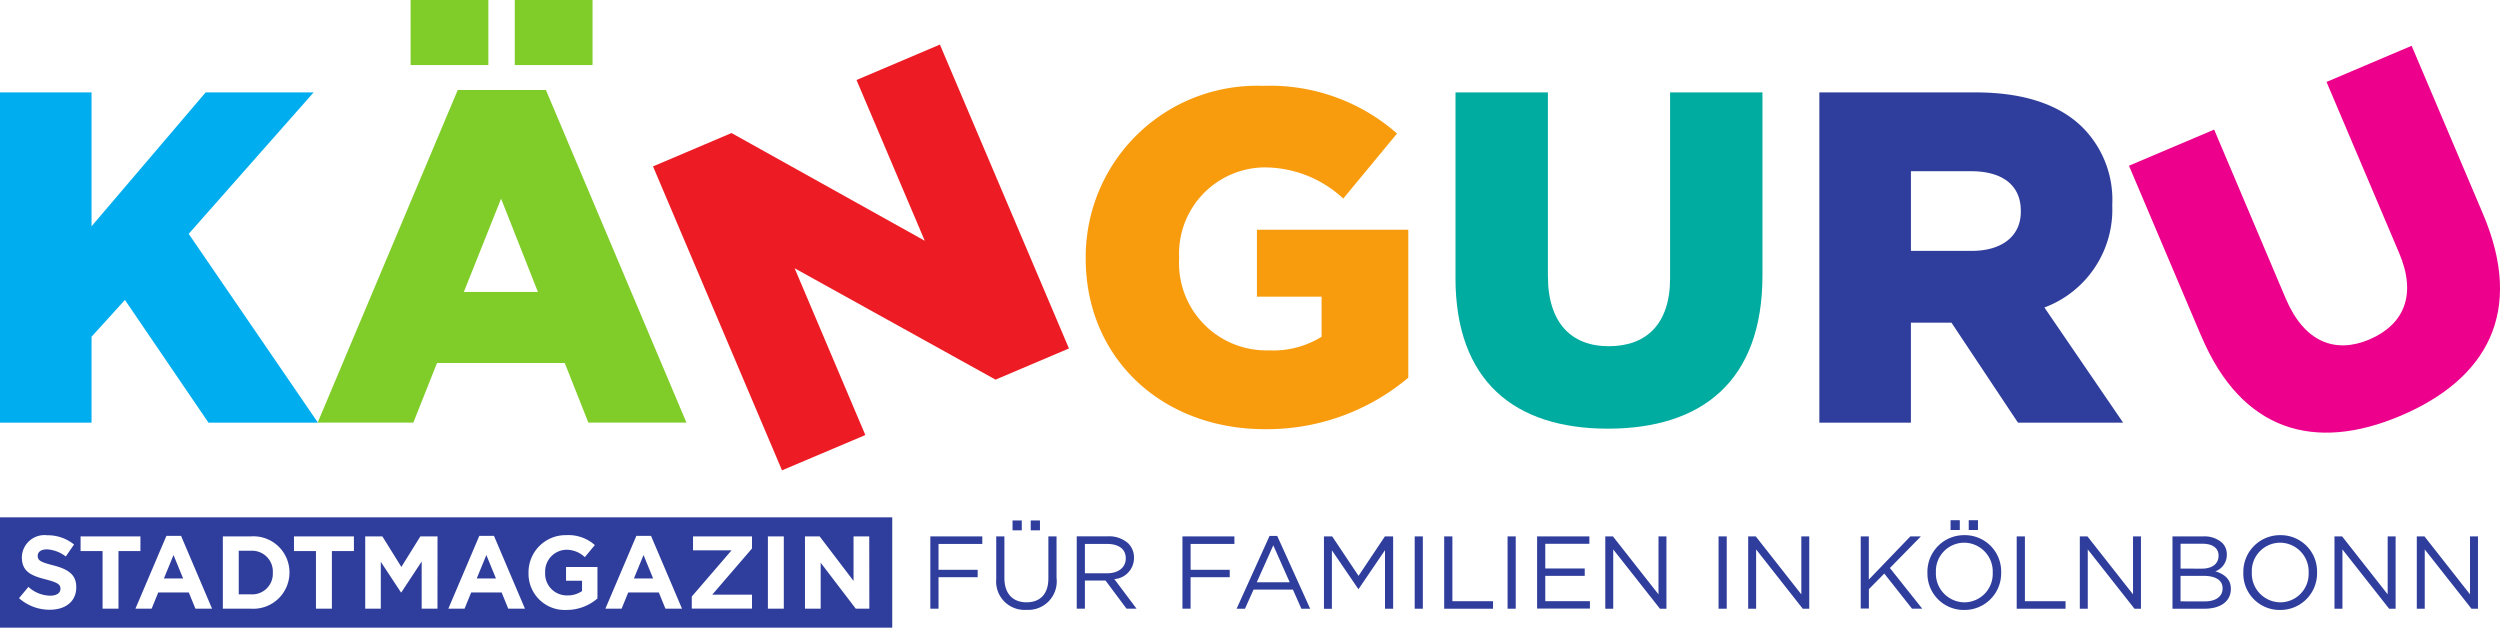
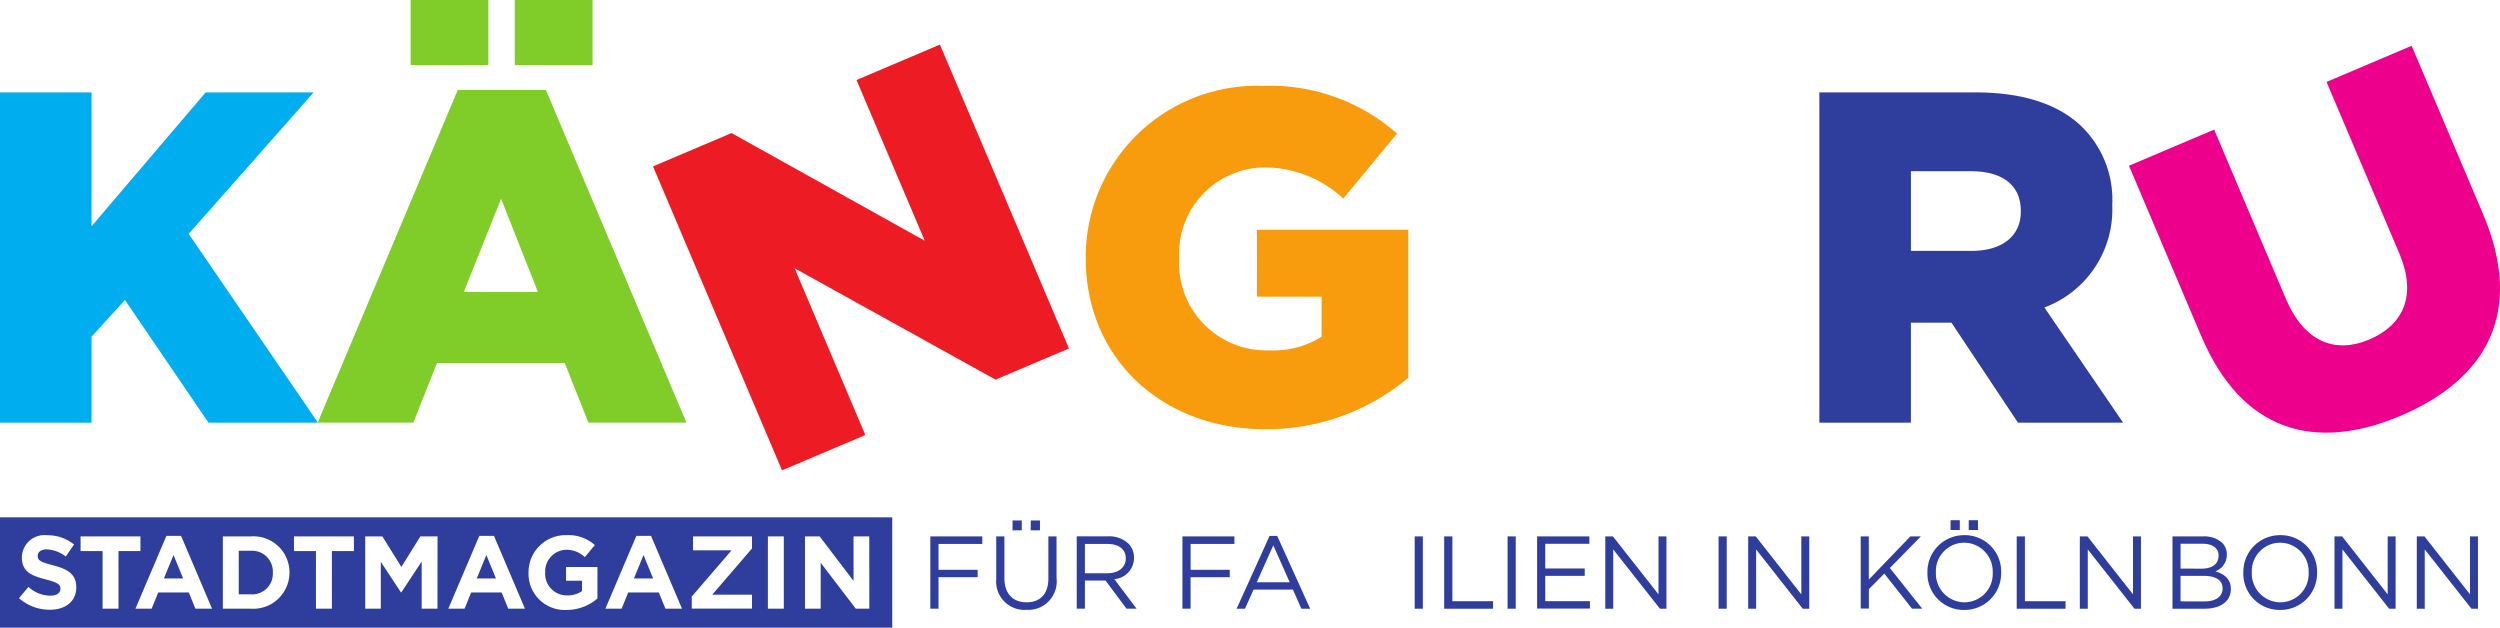
<svg xmlns="http://www.w3.org/2000/svg" width="135.305" height="33.971" viewBox="0 0 135.305 33.971">
  <defs>
    <style>.a{fill:#2f3e9c;}.b{fill:#00adef;}.c{fill:#80cc28;}.d{fill:#ed1c24;}.e{fill:#f89c0e;}.f{fill:#00aba0;}.g{fill:#ec008c;}</style>
  </defs>
  <g transform="translate(0 153.162)">
    <g transform="translate(0 -153.162)">
      <path class="a" d="M47.05-21.973h-.733l-1.9-2.488v2.488h-.85v-3.914h.794l1.834,2.41v-2.41h.85Zm-4.629,0H41.56v-3.914h.861ZM40.7-25.232l-2.152,2.5H40.7v.755h-3.26v-.654l2.153-2.5H37.508v-.755H40.7Zm-4.685,3.259-.358-.877H34l-.358.877h-.878l1.677-3.941h.794l1.677,3.941Zm-3.68-.554a2.54,2.54,0,0,1-1.672.621,1.959,1.959,0,0,1-2.058-2.013v-.011a2.009,2.009,0,0,1,2.052-2.024,2.148,2.148,0,0,1,1.537.537l-.542.654a1.441,1.441,0,0,0-1.023-.4,1.175,1.175,0,0,0-1.124,1.219v.011a1.173,1.173,0,0,0,1.185,1.241,1.372,1.372,0,0,0,.811-.235v-.559h-.866v-.744h1.7Zm-4.827.554-.358-.877H25.5l-.358.877h-.878l1.677-3.941h.794l1.677,3.941Zm-3.831,0h-.855v-2.555l-1.1,1.671H21.7l-1.09-1.655v2.538h-.844v-3.914h.928l1.029,1.655,1.029-1.655h.928Zm-4.522-3.12H17.963v3.12H17.1v-3.12H15.911v-.794h3.243Zm-3.488,1.163a1.959,1.959,0,0,1-2.08,1.957H12.061v-3.914h1.526a1.951,1.951,0,0,1,2.08,1.946Zm-5.09,1.957-.358-.877H8.564l-.358.877H7.329l1.677-3.941H9.8l1.677,3.941Zm-4.164,0H5.552v-3.12H4.361v-.794H7.6v.794H6.412ZM4.127-23.13c0,.777-.592,1.213-1.437,1.213a2.491,2.491,0,0,1-1.661-.626l.509-.609a1.8,1.8,0,0,0,1.168.475c.352,0,.565-.14.565-.369v-.011c0-.218-.134-.33-.788-.5-.788-.2-1.3-.419-1.3-1.2v-.011a1.224,1.224,0,0,1,1.37-1.18,2.264,2.264,0,0,1,1.454.5l-.447.649a1.836,1.836,0,0,0-1.018-.386c-.33,0-.5.151-.5.341v.011c0,.257.168.341.844.514.794.207,1.241.492,1.241,1.174ZM0-26.917v5.97h48.29v-5.97Zm13.586,1.808h-.665v2.359h.665a1.115,1.115,0,0,0,1.18-1.168v-.011A1.124,1.124,0,0,0,13.587-25.109Zm20.723,1.5h1.04l-.52-1.269Zm-25.438,0h1.04l-.52-1.269Zm16.931,0h1.04l-.52-1.269Z" transform="translate(0 54.917)" />
      <path class="a" d="M227.017-22.271h2.812v.408h-2.37v1.4h2.119v.4h-2.119v1.705h-.442v-3.914" transform="translate(-176.665 51.302)" />
      <path class="a" d="M244.963-26.152h.5v.531h-.5Zm-.984,0h.5v.531h-.5Zm-.883,3.137v-2.276h.442v2.248c0,.844.447,1.319,1.2,1.319.721,0,1.18-.436,1.18-1.291v-2.276h.442v2.242a1.543,1.543,0,0,1-1.633,1.733,1.533,1.533,0,0,1-1.627-1.7" transform="translate(-189.178 54.322)" />
      <path class="a" d="M264.406-20.275c.587,0,1.006-.3,1.006-.805v-.011c0-.481-.369-.771-1-.771H263.2v1.588Zm-1.644-2h1.683a1.542,1.542,0,0,1,1.112.392,1.081,1.081,0,0,1,.3.772v.011a1.145,1.145,0,0,1-1.063,1.14l1.2,1.6h-.542l-1.135-1.521H263.2v1.521h-.442v-3.914" transform="translate(-204.483 51.302)" />
      <path class="a" d="M288.541-22.271h2.812v.408h-2.371v1.4H291.1v.4h-2.119v1.705h-.441v-3.914" transform="translate(-224.544 51.302)" />
      <path class="a" d="M304.628-19.885l-.889-2-.895,2Zm-1.091-2.51h.414l1.784,3.941h-.476l-.458-1.034h-2.13l-.464,1.034h-.453l1.784-3.941" transform="translate(-234.826 51.399)" />
-       <path class="a" d="M323.063-22.271h.447l1.426,2.136,1.426-2.136h.447v3.914h-.441v-3.17l-1.426,2.1h-.022l-1.426-2.091v3.164h-.43v-3.914" transform="translate(-251.409 51.302)" />
      <path class="a" d="M345.212-22.271h.441v3.914h-.441v-3.914" transform="translate(-268.646 51.302)" />
      <path class="a" d="M352.418-22.271h.441v3.506h2.2v.408h-2.644v-3.914" transform="translate(-274.253 51.302)" />
      <path class="a" d="M367.876-22.271h.441v3.914h-.441v-3.914" transform="translate(-286.283 51.302)" />
      <path class="a" d="M375.082-22.271h2.828v.4h-2.387v1.336h2.136v.4h-2.136v1.37h2.416v.4h-2.857v-3.914" transform="translate(-291.89 51.302)" />
      <path class="a" d="M391.718-22.271h.413l2.466,3.137v-3.137h.43v3.914h-.352l-2.528-3.209v3.209h-.43v-3.914" transform="translate(-304.836 51.302)" />
      <path class="a" d="M419.36-22.271h.442v3.914h-.442v-3.914" transform="translate(-326.348 51.302)" />
      <path class="a" d="M426.566-22.271h.414l2.466,3.137v-3.137h.43v3.914h-.353L427-21.566v3.209h-.43v-3.914" transform="translate(-331.955 51.302)" />
      <path class="a" d="M454.032-22.271h.442v2.337l2.247-2.337h.57l-1.677,1.711,1.75,2.2h-.553l-1.5-1.9-.833.844v1.051h-.442v-3.914" transform="translate(-353.33 51.302)" />
      <path class="a" d="M472.56-26.228h.5v.531h-.5Zm-.984,0h.5v.531h-.5Zm2.282,2.846v-.011a1.556,1.556,0,0,0-1.543-1.616,1.537,1.537,0,0,0-1.532,1.6v.011a1.556,1.556,0,0,0,1.543,1.616A1.538,1.538,0,0,0,473.858-23.382Zm-3.534,0v-.011a1.983,1.983,0,0,1,2-2.024,1.964,1.964,0,0,1,1.991,2.013c.006.006.006.006,0,.011a1.983,1.983,0,0,1-2,2.024,1.964,1.964,0,0,1-1.99-2.013" transform="translate(-366.008 54.381)" />
      <path class="a" d="M492.123-22.271h.441v3.506h2.2v.408h-2.644v-3.914" transform="translate(-382.972 51.302)" />
      <path class="a" d="M507.5-22.271h.413l2.466,3.137v-3.137h.43v3.914h-.352l-2.527-3.209v3.209h-.43v-3.914" transform="translate(-394.936 51.302)" />
      <path class="a" d="M531.873-18.754c.593,0,.962-.263.962-.7v-.011c0-.425-.358-.671-1.04-.671h-1.236v1.381Zm-.156-1.772c.531,0,.9-.241.9-.7v-.011c0-.386-.307-.637-.866-.637h-1.191v1.347Zm-1.594-1.745h1.666a1.437,1.437,0,0,1,1.023.347.868.868,0,0,1,.252.626v.011a.946.946,0,0,1-.621.906c.464.14.839.408.839.945v.011c0,.671-.565,1.068-1.42,1.068h-1.739v-3.914" transform="translate(-412.544 51.302)" />
      <path class="a" d="M550.946-20.538v-.011a1.556,1.556,0,0,0-1.543-1.616,1.537,1.537,0,0,0-1.532,1.6v.011a1.556,1.556,0,0,0,1.543,1.616,1.538,1.538,0,0,0,1.532-1.6Zm-3.534,0v-.011a1.983,1.983,0,0,1,2-2.024,1.964,1.964,0,0,1,1.99,2.013c.006.006.006.006,0,.011a1.982,1.982,0,0,1-2,2.024,1.964,1.964,0,0,1-1.991-2.013" transform="translate(-425.998 51.537)" />
      <path class="a" d="M569.655-22.271h.413l2.466,3.137v-3.137h.43v3.914h-.352l-2.527-3.209v3.209h-.43v-3.914" transform="translate(-443.308 51.302)" />
      <path class="a" d="M589.743-22.271h.414l2.465,3.137v-3.137h.431v3.914H592.7l-2.528-3.209v3.209h-.43v-3.914" transform="translate(-458.94 51.302)" />
      <path class="b" d="M0-130.614H4.955v7.245l6.175-7.245h5.844l-6.761,7.656,6.994,10.217H11.283l-4.522-6.641L4.955-117.39v4.649H0v-17.873" transform="translate(0 135.615)" />
      <path class="c" d="M88.183-153.162h4.209v3.521H88.183Zm1.252,15.8-1.993-5.047-2.016,5.047Zm-6.891-15.8h4.209v3.521H82.545Zm2.551,4.871h4.773l7.605,18H92.165l-1.276-3.223H83.973l-1.28,3.223H77.515l7.581-18" transform="translate(-60.322 153.162)" />
      <path class="d" d="M159.332-135.691l4.252-1.807,10.459,5.83-3.694-8.7,4.513-1.918,6.985,16.447-3.974,1.687L167-130.179l3.827,9.026-4.51,1.91-6.981-16.448" transform="translate(-123.993 144.698)" />
      <path class="e" d="M264.934-122.868v-.056a9.266,9.266,0,0,1,9.6-9.286,10.393,10.393,0,0,1,7.25,2.58l-2.911,3.52a6.264,6.264,0,0,0-4.317-1.686,4.669,4.669,0,0,0-4.566,4.871v.056a4.725,4.725,0,0,0,4.851,4.974,4.947,4.947,0,0,0,2.859-.737v-2.17h-3.5v-3.622h8.192v8.009a11.883,11.883,0,0,1-7.758,2.786c-5.564,0-9.7-3.829-9.7-9.24" transform="translate(-206.173 136.857)" />
-       <path class="f" d="M355.169-120.584v-10.03h5v9.928c0,2.58,1.3,3.809,3.291,3.809,2.018,0,3.322-1.174,3.322-3.679v-10.059h5v9.91c0,5.737-3.293,8.29-8.369,8.29-5.057,0-8.246-2.579-8.246-8.169" transform="translate(-276.394 135.615)" />
      <path class="a" d="M452.207-122.037c1.658,0,2.654-.819,2.654-2.113v-.056c0-1.425-1.049-2.142-2.682-2.142h-3.265v4.311Zm-8.248-8.577h8.448c2.734,0,4.624.718,5.82,1.919a5.547,5.547,0,0,1,1.584,4.153v.056a5.655,5.655,0,0,1-3.673,5.513l4.26,6.232h-5.691l-3.6-5.412h-2.194v5.412h-4.955v-17.873" transform="translate(-345.491 135.615)" />
      <path class="g" d="M523.419-126.262,519.5-135.5l4.61-1.955,3.875,9.146c1.01,2.375,2.687,2.989,4.521,2.216,1.854-.792,2.594-2.385,1.616-4.684l-3.93-9.258,4.606-1.956,3.869,9.117c2.244,5.29.209,8.923-4.466,10.907-4.652,1.974-8.6.847-10.781-4.3" transform="translate(-404.276 144.469)" />
    </g>
  </g>
</svg>